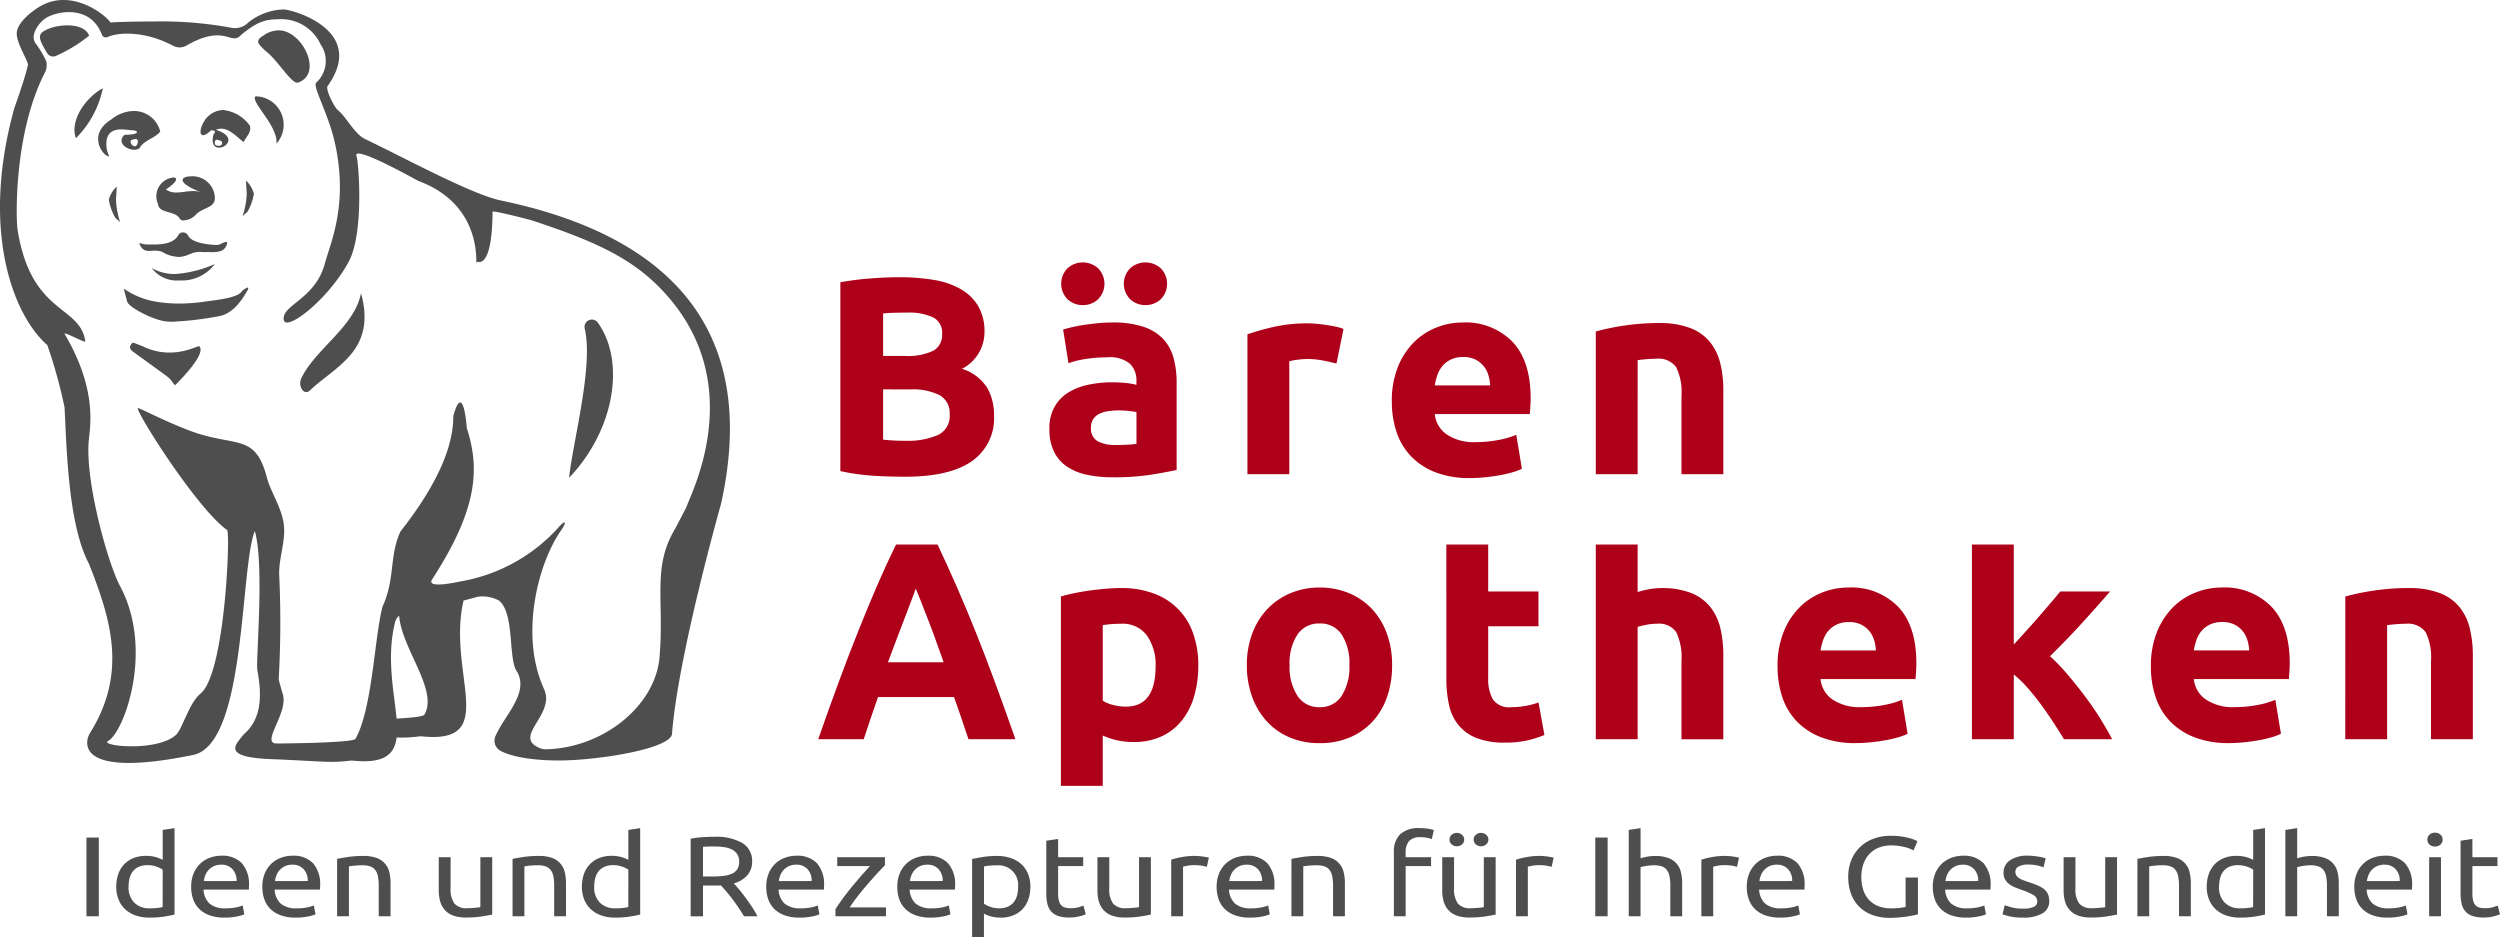
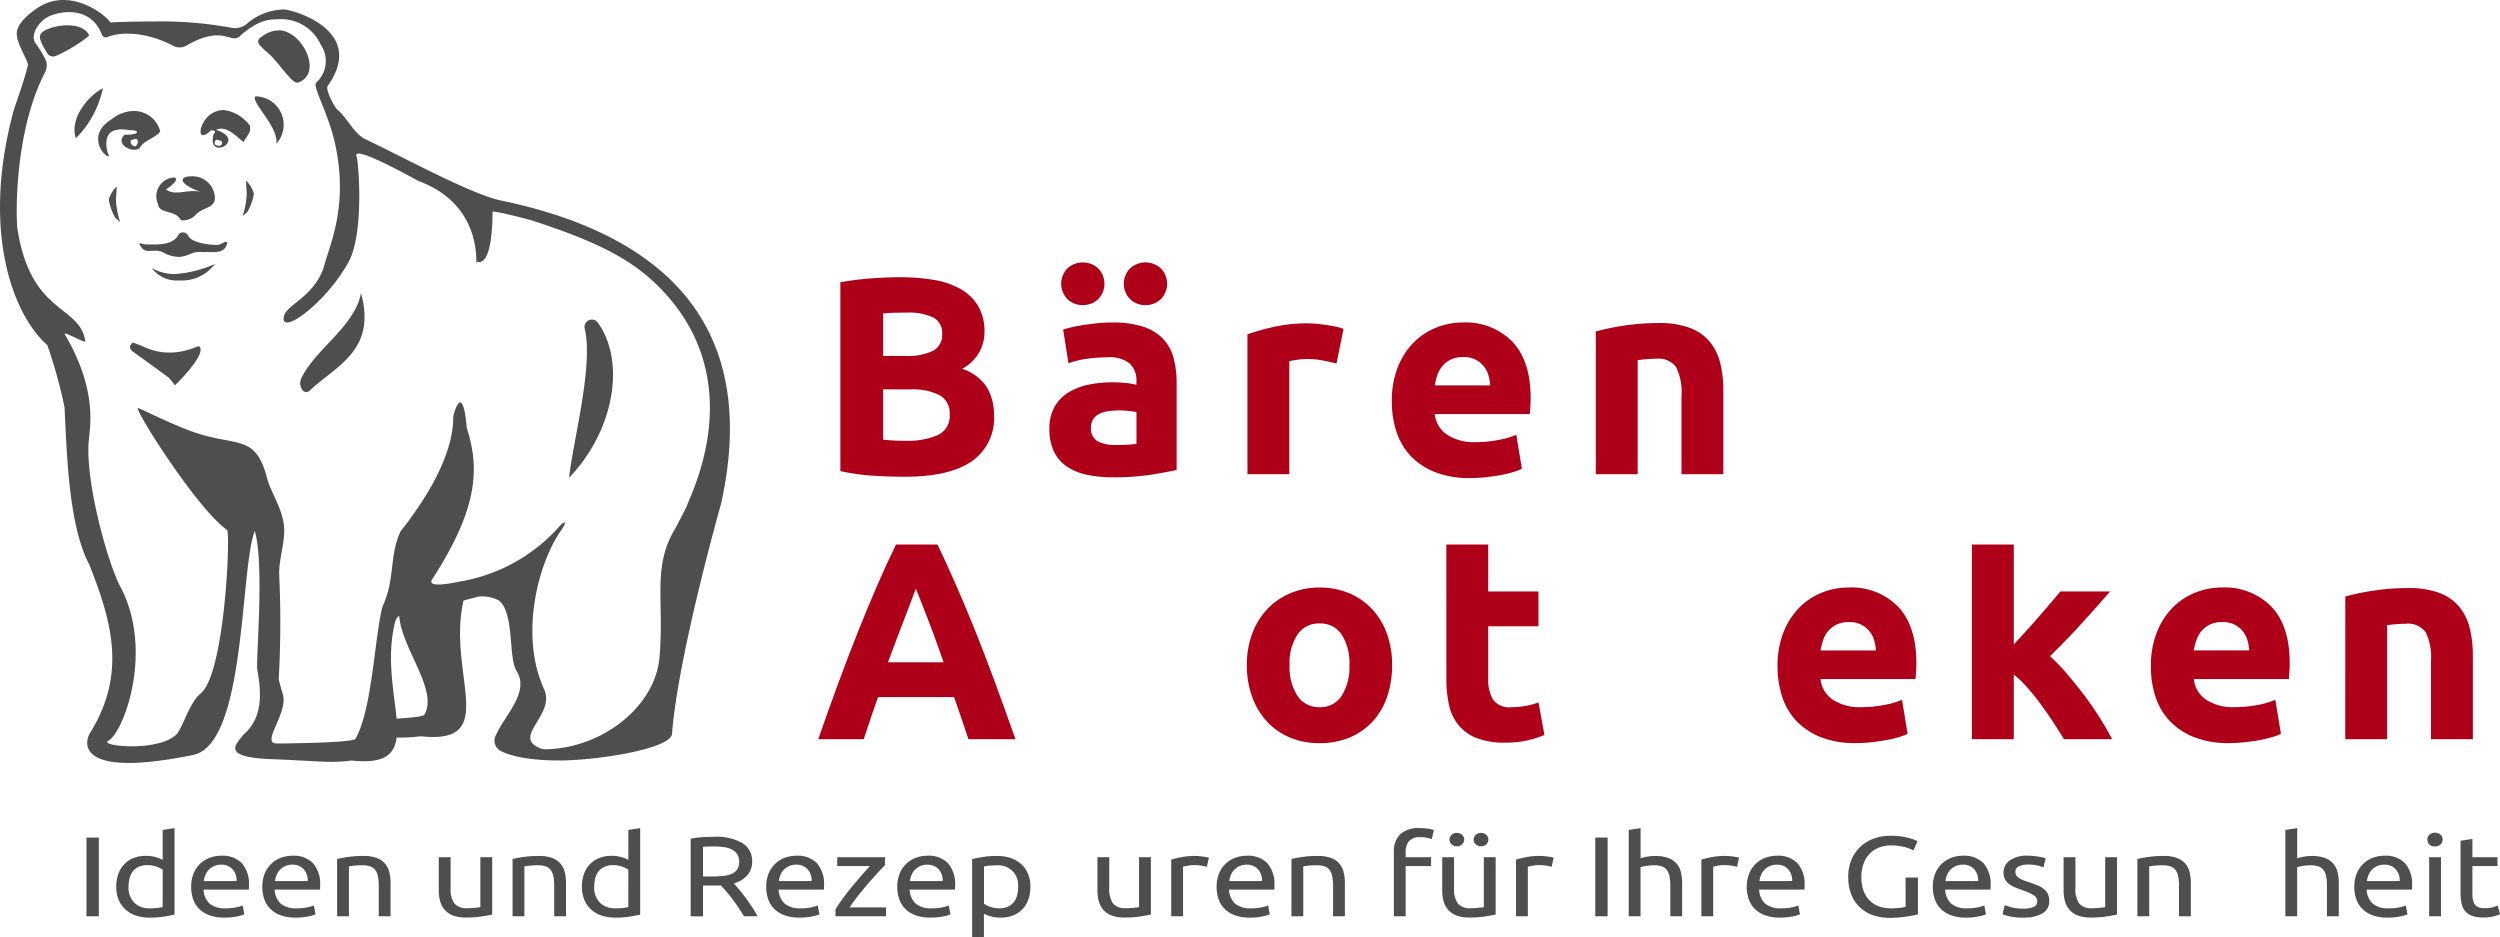
<svg xmlns="http://www.w3.org/2000/svg" id="Log-Desktop" width="286.329" height="107.349" viewBox="0 0 286.329 107.349">
  <defs>
    <clipPath id="clip-path">
      <rect id="Rechteck_2354" data-name="Rechteck 2354" width="286.329" height="107.349" fill="none" />
    </clipPath>
  </defs>
  <rect id="Rechteck_2352" data-name="Rechteck 2352" width="1.414" height="9.016" transform="translate(9.904 95.926)" fill="#4e4e4e" />
  <g id="Gruppe_15875" data-name="Gruppe 15875">
    <g id="Gruppe_15874" data-name="Gruppe 15874" clip-path="url(#clip-path)">
      <path id="Pfad_6597" data-name="Pfad 6597" d="M22.645,123.634,24,123.427v9.9q-.467.116-1.195.234a10.715,10.715,0,0,1-1.676.117,4.69,4.69,0,0,1-1.574-.247,3.409,3.409,0,0,1-1.194-.7,3.063,3.063,0,0,1-.765-1.112,3.841,3.841,0,0,1-.27-1.477,4.335,4.335,0,0,1,.226-1.431,3.11,3.11,0,0,1,.663-1.119,2.993,2.993,0,0,1,1.07-.728,3.789,3.789,0,0,1,1.45-.261,3.922,3.922,0,0,1,1.159.157,4.006,4.006,0,0,1,.751.3Zm0,4.554a2.917,2.917,0,0,0-.714-.35,2.976,2.976,0,0,0-1.021-.17,2.4,2.4,0,0,0-1,.189,1.783,1.783,0,0,0-.678.52,2.09,2.09,0,0,0-.379.787,3.936,3.936,0,0,0-.117.976,2.446,2.446,0,0,0,.655,1.827,2.389,2.389,0,0,0,1.75.645,7.893,7.893,0,0,0,.924-.045,5,5,0,0,0,.576-.1Z" transform="translate(-4.012 -28.581)" fill="#4e4e4e" />
      <path id="Pfad_6598" data-name="Pfad 6598" d="M28.495,131.106a3.9,3.9,0,0,1,.291-1.568,3.243,3.243,0,0,1,.772-1.112,3.182,3.182,0,0,1,1.108-.665,3.838,3.838,0,0,1,1.283-.221,3.1,3.1,0,0,1,2.345.852,3.629,3.629,0,0,1,.817,2.6v.2a1.59,1.59,0,0,1-.015.227H29.908a2.336,2.336,0,0,0,.685,1.6,2.7,2.7,0,0,0,1.865.546,5.549,5.549,0,0,0,1.2-.111,4.721,4.721,0,0,0,.735-.214l.189,1.014a4.366,4.366,0,0,1-.866.247,6.874,6.874,0,0,1-1.406.13,4.95,4.95,0,0,1-1.713-.267,3.223,3.223,0,0,1-1.187-.735,2.927,2.927,0,0,1-.692-1.113,4.239,4.239,0,0,1-.226-1.412m5.2-.664a1.886,1.886,0,0,0-.459-1.346,1.666,1.666,0,0,0-1.3-.526,1.964,1.964,0,0,0-.823.162,1.936,1.936,0,0,0-.6.423,1.9,1.9,0,0,0-.386.6,2.676,2.676,0,0,0-.183.689Z" transform="translate(-6.598 -29.534)" fill="#4e4e4e" />
      <path id="Pfad_6599" data-name="Pfad 6599" d="M39.1,131.106a3.9,3.9,0,0,1,.291-1.568,3.243,3.243,0,0,1,.772-1.112,3.182,3.182,0,0,1,1.108-.665,3.838,3.838,0,0,1,1.283-.221,3.1,3.1,0,0,1,2.345.852,3.629,3.629,0,0,1,.817,2.6v.2a1.589,1.589,0,0,1-.015.227H40.509a2.336,2.336,0,0,0,.685,1.6,2.7,2.7,0,0,0,1.865.546,5.548,5.548,0,0,0,1.2-.111A4.761,4.761,0,0,0,45,133.24l.188,1.014a4.366,4.366,0,0,1-.866.247,6.874,6.874,0,0,1-1.406.13,4.95,4.95,0,0,1-1.713-.267,3.223,3.223,0,0,1-1.187-.735,2.927,2.927,0,0,1-.692-1.113,4.239,4.239,0,0,1-.226-1.412m5.2-.664a1.886,1.886,0,0,0-.459-1.346,1.666,1.666,0,0,0-1.3-.526,1.964,1.964,0,0,0-.823.162,1.936,1.936,0,0,0-.6.423,1.9,1.9,0,0,0-.386.6,2.676,2.676,0,0,0-.183.689Z" transform="translate(-9.053 -29.534)" fill="#4e4e4e" />
      <path id="Pfad_6600" data-name="Pfad 6600" d="M50.245,127.913q.467-.1,1.239-.221a12.02,12.02,0,0,1,1.777-.117,4.249,4.249,0,0,1,1.5.228,2.237,2.237,0,0,1,1.458,1.619,5.169,5.169,0,0,1,.145,1.263v3.8H55.011v-3.539a5.181,5.181,0,0,0-.1-1.067,1.705,1.705,0,0,0-.314-.715,1.239,1.239,0,0,0-.582-.4,2.854,2.854,0,0,0-.9-.124c-.146,0-.3.005-.452.014s-.3.019-.445.032-.267.028-.378.045l-.241.039v5.712H50.245Z" transform="translate(-11.635 -29.542)" fill="#4e4e4e" />
      <path id="Pfad_6601" data-name="Pfad 6601" d="M71.516,134.332q-.467.1-1.231.221a11.886,11.886,0,0,1-1.77.117,4.145,4.145,0,0,1-1.472-.228,2.361,2.361,0,0,1-.961-.643,2.5,2.5,0,0,1-.526-.983,4.6,4.6,0,0,1-.16-1.256v-3.8h1.356V131.3a2.812,2.812,0,0,0,.436,1.77,1.8,1.8,0,0,0,1.472.533c.146,0,.3,0,.452-.013s.3-.019.436-.032l.372-.038a1.29,1.29,0,0,0,.24-.046v-5.712h1.356Z" transform="translate(-15.143 -29.585)" fill="#4e4e4e" />
      <path id="Pfad_6602" data-name="Pfad 6602" d="M76.395,127.913q.467-.1,1.24-.221a12.019,12.019,0,0,1,1.777-.117,4.246,4.246,0,0,1,1.5.228,2.237,2.237,0,0,1,1.458,1.619,5.169,5.169,0,0,1,.145,1.263v3.8H81.161v-3.539a5.18,5.18,0,0,0-.1-1.067,1.7,1.7,0,0,0-.314-.715,1.239,1.239,0,0,0-.582-.4,2.851,2.851,0,0,0-.9-.124c-.146,0-.3.005-.452.014s-.3.019-.445.032-.267.028-.378.045l-.241.039v5.712H76.395Z" transform="translate(-17.69 -29.542)" fill="#4e4e4e" />
      <path id="Pfad_6603" data-name="Pfad 6603" d="M92.048,123.634l1.355-.207v9.9q-.467.116-1.195.234a10.714,10.714,0,0,1-1.676.117,4.69,4.69,0,0,1-1.574-.247,3.409,3.409,0,0,1-1.194-.7A3.063,3.063,0,0,1,87,131.617a3.841,3.841,0,0,1-.27-1.477,4.335,4.335,0,0,1,.226-1.431,3.11,3.11,0,0,1,.663-1.119,2.993,2.993,0,0,1,1.07-.728,3.789,3.789,0,0,1,1.45-.261,3.922,3.922,0,0,1,1.159.157,4.006,4.006,0,0,1,.751.3Zm0,4.554a2.916,2.916,0,0,0-.714-.35,2.976,2.976,0,0,0-1.021-.17,2.4,2.4,0,0,0-1,.189,1.783,1.783,0,0,0-.678.52,2.09,2.09,0,0,0-.379.787,3.937,3.937,0,0,0-.117.976,2.446,2.446,0,0,0,.655,1.827,2.389,2.389,0,0,0,1.75.645,7.894,7.894,0,0,0,.924-.045,5,5,0,0,0,.576-.1Z" transform="translate(-20.083 -28.581)" fill="#4e4e4e" />
      <path id="Pfad_6604" data-name="Pfad 6604" d="M107.882,130.048c.156.174.352.4.59.682s.483.595.736.937.5.7.751,1.074a10.8,10.8,0,0,1,.633,1.08h-1.544c-.2-.329-.406-.663-.635-1s-.459-.66-.692-.969-.464-.6-.692-.864-.435-.5-.619-.7c-.126.008-.255.012-.387.012h-1.668v3.526h-1.414v-8.886a9.017,9.017,0,0,1,1.334-.175q.735-.046,1.348-.046a6.037,6.037,0,0,1,3.243.716,2.37,2.37,0,0,1,1.114,2.134,2.318,2.318,0,0,1-.532,1.535,3.17,3.17,0,0,1-1.567.951m-2.142-4.229c-.6,0-1.063.013-1.384.039v3.4h1.005a11.984,11.984,0,0,0,1.312-.065,3.236,3.236,0,0,0,.984-.247,1.424,1.424,0,0,0,.619-.514,1.57,1.57,0,0,0,.219-.878,1.524,1.524,0,0,0-.219-.845,1.543,1.543,0,0,0-.59-.534,2.818,2.818,0,0,0-.874-.273,6.953,6.953,0,0,0-1.071-.078" transform="translate(-23.838 -28.879)" fill="#4e4e4e" />
      <path id="Pfad_6605" data-name="Pfad 6605" d="M114.206,131.106a3.9,3.9,0,0,1,.291-1.568,3.265,3.265,0,0,1,.772-1.112,3.179,3.179,0,0,1,1.109-.665,3.837,3.837,0,0,1,1.282-.221,3.1,3.1,0,0,1,2.345.852,3.629,3.629,0,0,1,.817,2.6v.2a1.72,1.72,0,0,1-.015.227h-5.188a2.333,2.333,0,0,0,.686,1.6,2.7,2.7,0,0,0,1.864.546,5.544,5.544,0,0,0,1.2-.111,4.71,4.71,0,0,0,.736-.214l.188,1.014a4.372,4.372,0,0,1-.865.247,6.888,6.888,0,0,1-1.407.13,4.95,4.95,0,0,1-1.713-.267,3.223,3.223,0,0,1-1.187-.735,2.928,2.928,0,0,1-.692-1.113,4.239,4.239,0,0,1-.226-1.412m5.2-.664a1.893,1.893,0,0,0-.459-1.346,1.669,1.669,0,0,0-1.306-.526,1.964,1.964,0,0,0-.823.162,1.923,1.923,0,0,0-.6.423,1.886,1.886,0,0,0-.387.6,2.709,2.709,0,0,0-.183.689Z" transform="translate(-26.446 -29.534)" fill="#4e4e4e" />
      <path id="Pfad_6606" data-name="Pfad 6606" d="M130.19,128.672q-.305.3-.808.845t-1.078,1.21q-.576.664-1.152,1.392t-1.012,1.393h4.167v1.014h-5.786v-.806q.352-.573.86-1.263t1.072-1.373q.56-.681,1.093-1.287t.924-1.021h-3.745v-1.015h5.464Z" transform="translate(-28.834 -29.585)" fill="#4e4e4e" />
      <path id="Pfad_6607" data-name="Pfad 6607" d="M133.738,131.106a3.9,3.9,0,0,1,.291-1.568,3.244,3.244,0,0,1,.772-1.112,3.183,3.183,0,0,1,1.108-.665,3.838,3.838,0,0,1,1.283-.221,3.1,3.1,0,0,1,2.345.852,3.629,3.629,0,0,1,.817,2.6v.2a1.591,1.591,0,0,1-.015.227h-5.188a2.336,2.336,0,0,0,.685,1.6,2.7,2.7,0,0,0,1.865.546,5.548,5.548,0,0,0,1.2-.111,4.762,4.762,0,0,0,.736-.214l.188,1.014a4.366,4.366,0,0,1-.866.247,6.874,6.874,0,0,1-1.406.13,4.95,4.95,0,0,1-1.713-.267,3.223,3.223,0,0,1-1.187-.735,2.928,2.928,0,0,1-.692-1.113,4.239,4.239,0,0,1-.226-1.412m5.2-.664a1.886,1.886,0,0,0-.459-1.346,1.666,1.666,0,0,0-1.3-.526,1.964,1.964,0,0,0-.823.162,1.936,1.936,0,0,0-.6.423,1.9,1.9,0,0,0-.386.6,2.675,2.675,0,0,0-.183.689Z" transform="translate(-30.969 -29.534)" fill="#4e4e4e" />
      <path id="Pfad_6608" data-name="Pfad 6608" d="M151.562,131.114a4.292,4.292,0,0,1-.226,1.418,3.1,3.1,0,0,1-.663,1.119,3,3,0,0,1-1.071.728,3.782,3.782,0,0,1-1.449.261,4.045,4.045,0,0,1-1.91-.455v2.706h-1.355v-8.965c.32-.069.722-.146,1.2-.227a9.981,9.981,0,0,1,1.668-.124,4.688,4.688,0,0,1,1.574.247,3.433,3.433,0,0,1,1.2.7,3.077,3.077,0,0,1,.765,1.113,3.861,3.861,0,0,1,.27,1.477m-1.413,0a2.239,2.239,0,0,0-2.4-2.459,8.923,8.923,0,0,0-.955.039,4.5,4.5,0,0,0-.546.091v4.267a2.879,2.879,0,0,0,.715.352,2.979,2.979,0,0,0,1.02.169,2.4,2.4,0,0,0,1-.189,1.783,1.783,0,0,0,.678-.52,2.1,2.1,0,0,0,.379-.781,3.85,3.85,0,0,0,.117-.969" transform="translate(-33.551 -29.542)" fill="#4e4e4e" />
-       <path id="Pfad_6609" data-name="Pfad 6609" d="M157.3,127.13h2.87v1.015H157.3v3.122a3.285,3.285,0,0,0,.088.839,1.188,1.188,0,0,0,.261.52.943.943,0,0,0,.437.267,2.148,2.148,0,0,0,.612.078,3.219,3.219,0,0,0,.985-.122c.247-.083.42-.141.516-.177l.263,1a5.375,5.375,0,0,1-.714.228,4.534,4.534,0,0,1-1.166.136,3.925,3.925,0,0,1-1.275-.175,1.873,1.873,0,0,1-.809-.526,2.026,2.026,0,0,1-.43-.866,5.128,5.128,0,0,1-.124-1.19v-6.037l1.356-.208Z" transform="translate(-36.111 -28.953)" fill="#4e4e4e" />
      <path id="Pfad_6610" data-name="Pfad 6610" d="M169.687,134.332q-.467.1-1.231.221a11.885,11.885,0,0,1-1.77.117,4.145,4.145,0,0,1-1.472-.228,2.361,2.361,0,0,1-.961-.643,2.5,2.5,0,0,1-.526-.983,4.6,4.6,0,0,1-.16-1.256v-3.8h1.356V131.3a2.812,2.812,0,0,0,.436,1.77,1.8,1.8,0,0,0,1.472.533c.146,0,.3,0,.452-.013s.3-.019.436-.032l.372-.038a1.289,1.289,0,0,0,.24-.046v-5.712h1.356Z" transform="translate(-37.876 -29.585)" fill="#4e4e4e" />
      <path id="Pfad_6611" data-name="Pfad 6611" d="M177.363,127.575c.117,0,.25.007.4.019s.3.031.445.052.28.044.4.065a2.693,2.693,0,0,1,.27.059l-.233,1.054a5.375,5.375,0,0,0-.532-.124,5.221,5.221,0,0,0-.955-.071,3.97,3.97,0,0,0-.75.071c-.247.048-.41.081-.488.1v5.685h-1.355V128a10.271,10.271,0,0,1,1.195-.294,8.677,8.677,0,0,1,1.6-.136" transform="translate(-40.423 -29.542)" fill="#4e4e4e" />
      <path id="Pfad_6612" data-name="Pfad 6612" d="M181.335,131.106a3.9,3.9,0,0,1,.291-1.568,3.244,3.244,0,0,1,.772-1.112,3.182,3.182,0,0,1,1.108-.665,3.838,3.838,0,0,1,1.283-.221,3.1,3.1,0,0,1,2.345.852,3.629,3.629,0,0,1,.817,2.6v.2a1.591,1.591,0,0,1-.015.227h-5.188a2.336,2.336,0,0,0,.685,1.6,2.7,2.7,0,0,0,1.865.546,5.549,5.549,0,0,0,1.2-.111,4.762,4.762,0,0,0,.736-.214l.188,1.014a4.366,4.366,0,0,1-.866.247,6.875,6.875,0,0,1-1.406.13,4.95,4.95,0,0,1-1.713-.267,3.223,3.223,0,0,1-1.187-.735,2.927,2.927,0,0,1-.692-1.113,4.239,4.239,0,0,1-.226-1.412m5.2-.664a1.886,1.886,0,0,0-.459-1.346,1.666,1.666,0,0,0-1.3-.526,1.964,1.964,0,0,0-.823.162,1.936,1.936,0,0,0-.6.423,1.9,1.9,0,0,0-.386.6,2.677,2.677,0,0,0-.183.689Z" transform="translate(-41.99 -29.534)" fill="#4e4e4e" />
      <path id="Pfad_6613" data-name="Pfad 6613" d="M192.485,127.913q.467-.1,1.239-.221a12.02,12.02,0,0,1,1.777-.117,4.246,4.246,0,0,1,1.5.228,2.237,2.237,0,0,1,1.458,1.619,5.168,5.168,0,0,1,.145,1.263v3.8h-1.355v-3.539a5.18,5.18,0,0,0-.1-1.067,1.706,1.706,0,0,0-.314-.715,1.239,1.239,0,0,0-.582-.4,2.851,2.851,0,0,0-.9-.124c-.146,0-.3.005-.452.014s-.3.019-.445.032-.267.028-.378.045l-.241.039v5.712h-1.355Z" transform="translate(-44.572 -29.542)" fill="#4e4e4e" />
      <path id="Pfad_6614" data-name="Pfad 6614" d="M210.708,123.427a5.815,5.815,0,0,1,1.027.078,3.963,3.963,0,0,1,.6.144l-.247,1.04a2.713,2.713,0,0,0-.5-.15,3.735,3.735,0,0,0-.787-.071,1.634,1.634,0,0,0-1.326.462,1.9,1.9,0,0,0-.379,1.243v.585h2.915v1.015H209.1v5.75H207.75v-7.377a2.705,2.705,0,0,1,.714-2.009,3.08,3.08,0,0,1,2.245-.709" transform="translate(-48.107 -28.581)" fill="#4e4e4e" />
      <path id="Pfad_6615" data-name="Pfad 6615" d="M221.075,133.492q-.466.1-1.23.221a11.793,11.793,0,0,1-1.77.117,4.163,4.163,0,0,1-1.472-.227,2.363,2.363,0,0,1-.961-.644,2.5,2.5,0,0,1-.525-.983,4.594,4.594,0,0,1-.161-1.255v-3.8h1.355v3.539a2.805,2.805,0,0,0,.437,1.77,1.8,1.8,0,0,0,1.472.533c.146,0,.3,0,.452-.012s.3-.019.437-.032.26-.026.372-.039a1.251,1.251,0,0,0,.24-.045v-5.712h1.355Zm-4.444-7.82a.889.889,0,0,1-.59-.214.728.728,0,0,1,0-1.106.919.919,0,0,1,1.18,0,.727.727,0,0,1,0,1.106.891.891,0,0,1-.59.214m2.769,0a.889.889,0,0,1-.59-.214.727.727,0,0,1,0-1.106.919.919,0,0,1,1.18,0,.727.727,0,0,1,0,1.106.889.889,0,0,1-.59.214" transform="translate(-49.776 -28.746)" fill="#4e4e4e" />
      <path id="Pfad_6616" data-name="Pfad 6616" d="M228.751,127.575c.117,0,.25.007.4.019s.3.031.445.052.28.044.4.065a2.694,2.694,0,0,1,.27.059l-.233,1.054a5.371,5.371,0,0,0-.532-.124,5.221,5.221,0,0,0-.955-.071,3.971,3.971,0,0,0-.75.071c-.247.048-.41.081-.488.1v5.685h-1.355V128a10.27,10.27,0,0,1,1.195-.294,8.677,8.677,0,0,1,1.6-.136" transform="translate(-52.322 -29.542)" fill="#4e4e4e" />
      <rect id="Rechteck_2353" data-name="Rechteck 2353" width="1.414" height="9.016" transform="translate(182.709 95.926)" fill="#4e4e4e" />
      <path id="Pfad_6617" data-name="Pfad 6617" d="M242.755,133.523v-9.888l1.355-.207v3.46a5.1,5.1,0,0,1,.808-.2,5.19,5.19,0,0,1,.852-.071,4.265,4.265,0,0,1,1.5.227,2.236,2.236,0,0,1,1.458,1.62,5.168,5.168,0,0,1,.145,1.262v3.8h-1.355v-3.539a5.17,5.17,0,0,0-.1-1.067,1.7,1.7,0,0,0-.314-.716,1.239,1.239,0,0,0-.582-.4,2.851,2.851,0,0,0-.9-.124,4.193,4.193,0,0,0-.452.027q-.234.027-.445.058t-.378.071a2.378,2.378,0,0,0-.241.065v5.621Z" transform="translate(-56.213 -28.581)" fill="#4e4e4e" />
      <path id="Pfad_6618" data-name="Pfad 6618" d="M256.38,127.575c.117,0,.25.007.4.019s.3.031.445.052.28.044.4.065a2.694,2.694,0,0,1,.27.059l-.233,1.054a5.375,5.375,0,0,0-.532-.124,5.22,5.22,0,0,0-.955-.071,3.971,3.971,0,0,0-.75.071c-.247.048-.41.081-.488.1v5.685h-1.356V128a10.271,10.271,0,0,1,1.195-.294,8.677,8.677,0,0,1,1.6-.136" transform="translate(-58.72 -29.542)" fill="#4e4e4e" />
      <path id="Pfad_6619" data-name="Pfad 6619" d="M260.352,131.106a3.9,3.9,0,0,1,.291-1.568,3.244,3.244,0,0,1,.772-1.112,3.182,3.182,0,0,1,1.108-.665,3.837,3.837,0,0,1,1.282-.221,3.1,3.1,0,0,1,2.345.852,3.629,3.629,0,0,1,.817,2.6v.2a1.591,1.591,0,0,1-.015.227h-5.188a2.336,2.336,0,0,0,.685,1.6,2.7,2.7,0,0,0,1.865.546,5.548,5.548,0,0,0,1.2-.111,4.723,4.723,0,0,0,.735-.214l.189,1.014a4.366,4.366,0,0,1-.866.247,6.874,6.874,0,0,1-1.406.13,4.95,4.95,0,0,1-1.713-.267,3.223,3.223,0,0,1-1.187-.735,2.927,2.927,0,0,1-.692-1.113,4.239,4.239,0,0,1-.226-1.412m5.2-.664a1.886,1.886,0,0,0-.459-1.346,1.666,1.666,0,0,0-1.3-.526,1.964,1.964,0,0,0-.823.162,1.936,1.936,0,0,0-.6.423,1.9,1.9,0,0,0-.386.6,2.678,2.678,0,0,0-.183.689Z" transform="translate(-60.288 -29.534)" fill="#4e4e4e" />
      <path id="Pfad_6620" data-name="Pfad 6620" d="M282.037,129.348h1.414v4.216c-.116.035-.284.074-.5.117s-.472.088-.758.131-.6.08-.94.11-.685.046-1.034.046a5.726,5.726,0,0,1-1.938-.313,4.167,4.167,0,0,1-1.5-.911,4.028,4.028,0,0,1-.969-1.469,5.442,5.442,0,0,1-.343-2,4.948,4.948,0,0,1,.387-2.01,4.31,4.31,0,0,1,1.042-1.476,4.467,4.467,0,0,1,1.537-.912,5.624,5.624,0,0,1,1.887-.311,8.445,8.445,0,0,1,1.217.078,7.656,7.656,0,0,1,.911.182,4.881,4.881,0,0,1,.619.208,3.5,3.5,0,0,1,.328.156l-.452,1.054a4.134,4.134,0,0,0-1.122-.41,6.29,6.29,0,0,0-1.429-.163,3.848,3.848,0,0,0-1.406.247,2.935,2.935,0,0,0-1.078.716,3.28,3.28,0,0,0-.692,1.138,4.331,4.331,0,0,0-.247,1.5,4.832,4.832,0,0,0,.211,1.47,3.053,3.053,0,0,0,.642,1.139,2.878,2.878,0,0,0,1.063.735,3.912,3.912,0,0,0,1.493.26,7.839,7.839,0,0,0,1.042-.058,5.16,5.16,0,0,0,.619-.111Z" transform="translate(-63.787 -28.844)" fill="#4e4e4e" />
      <path id="Pfad_6621" data-name="Pfad 6621" d="M288.076,131.106a3.9,3.9,0,0,1,.291-1.568,3.243,3.243,0,0,1,.772-1.112,3.183,3.183,0,0,1,1.108-.665,3.838,3.838,0,0,1,1.283-.221,3.1,3.1,0,0,1,2.345.852,3.629,3.629,0,0,1,.817,2.6v.2a1.591,1.591,0,0,1-.015.227h-5.188a2.336,2.336,0,0,0,.685,1.6,2.7,2.7,0,0,0,1.865.546,5.549,5.549,0,0,0,1.2-.111,4.722,4.722,0,0,0,.735-.214l.189,1.014a4.367,4.367,0,0,1-.866.247,6.874,6.874,0,0,1-1.406.13,4.95,4.95,0,0,1-1.713-.267,3.223,3.223,0,0,1-1.187-.735,2.928,2.928,0,0,1-.692-1.113,4.239,4.239,0,0,1-.226-1.412m5.2-.664a1.886,1.886,0,0,0-.459-1.346,1.666,1.666,0,0,0-1.3-.526,1.964,1.964,0,0,0-.823.162,1.936,1.936,0,0,0-.6.423,1.9,1.9,0,0,0-.386.6,2.677,2.677,0,0,0-.183.689Z" transform="translate(-66.708 -29.534)" fill="#4e4e4e" />
      <path id="Pfad_6622" data-name="Pfad 6622" d="M300.814,133.6a2.945,2.945,0,0,0,1.232-.2.651.651,0,0,0,.4-.624.806.806,0,0,0-.393-.7,6.615,6.615,0,0,0-1.3-.586q-.437-.156-.838-.319a3.02,3.02,0,0,1-.692-.383,1.742,1.742,0,0,1-.466-.534,1.554,1.554,0,0,1-.174-.768,1.66,1.66,0,0,1,.742-1.425,3.447,3.447,0,0,1,2.026-.526,6.174,6.174,0,0,1,.642.033c.213.021.413.047.6.078s.347.063.487.1.25.065.328.091l-.248,1.041a3.66,3.66,0,0,0-.685-.214,4.928,4.928,0,0,0-1.123-.111,2.275,2.275,0,0,0-.991.2.661.661,0,0,0-.422.631.788.788,0,0,0,.094.39.936.936,0,0,0,.292.306,2.46,2.46,0,0,0,.489.254c.193.078.427.16.7.246q.538.183.961.359a3.056,3.056,0,0,1,.722.41,1.6,1.6,0,0,1,.458.566,1.845,1.845,0,0,1,.161.813,1.562,1.562,0,0,1-.781,1.418,4.242,4.242,0,0,1-2.221.481,6.5,6.5,0,0,1-1.574-.149c-.38-.1-.636-.176-.773-.227l.248-1.041q.232.078.743.234a4.78,4.78,0,0,0,1.355.156" transform="translate(-69.114 -29.534)" fill="#4e4e4e" />
      <path id="Pfad_6623" data-name="Pfad 6623" d="M313.69,134.332q-.467.1-1.231.221a11.885,11.885,0,0,1-1.77.117,4.145,4.145,0,0,1-1.472-.228,2.361,2.361,0,0,1-.961-.643,2.5,2.5,0,0,1-.526-.983,4.6,4.6,0,0,1-.16-1.256v-3.8h1.355V131.3a2.812,2.812,0,0,0,.436,1.77,1.8,1.8,0,0,0,1.472.533c.146,0,.3,0,.452-.013s.3-.019.436-.032l.372-.038a1.288,1.288,0,0,0,.24-.046v-5.712h1.355Z" transform="translate(-71.222 -29.585)" fill="#4e4e4e" />
      <path id="Pfad_6624" data-name="Pfad 6624" d="M318.568,127.913q.467-.1,1.24-.221a12.02,12.02,0,0,1,1.777-.117,4.246,4.246,0,0,1,1.5.228,2.237,2.237,0,0,1,1.458,1.619,5.17,5.17,0,0,1,.145,1.263v3.8h-1.355v-3.539a5.183,5.183,0,0,0-.1-1.067,1.705,1.705,0,0,0-.314-.715,1.239,1.239,0,0,0-.582-.4,2.852,2.852,0,0,0-.9-.124c-.146,0-.3.005-.452.014s-.3.019-.445.032-.267.028-.378.045l-.241.039v5.712h-1.355Z" transform="translate(-73.768 -29.542)" fill="#4e4e4e" />
-       <path id="Pfad_6625" data-name="Pfad 6625" d="M334.222,123.634l1.355-.207v9.9q-.467.116-1.195.234a10.714,10.714,0,0,1-1.676.117,4.69,4.69,0,0,1-1.574-.247,3.409,3.409,0,0,1-1.194-.7,3.063,3.063,0,0,1-.765-1.112,3.841,3.841,0,0,1-.27-1.477,4.335,4.335,0,0,1,.226-1.431,3.11,3.11,0,0,1,.663-1.119,2.993,2.993,0,0,1,1.07-.728,3.789,3.789,0,0,1,1.45-.261,3.922,3.922,0,0,1,1.159.157,4.006,4.006,0,0,1,.751.3Zm0,4.554a2.916,2.916,0,0,0-.714-.35,2.976,2.976,0,0,0-1.021-.17,2.4,2.4,0,0,0-1,.189,1.783,1.783,0,0,0-.678.52,2.091,2.091,0,0,0-.379.787,3.938,3.938,0,0,0-.117.976,2.446,2.446,0,0,0,.655,1.827,2.389,2.389,0,0,0,1.75.645,7.894,7.894,0,0,0,.924-.045,5,5,0,0,0,.576-.1Z" transform="translate(-76.162 -28.581)" fill="#4e4e4e" />
      <path id="Pfad_6626" data-name="Pfad 6626" d="M340.621,133.523v-9.888l1.356-.207v3.46a5.093,5.093,0,0,1,.808-.2,5.19,5.19,0,0,1,.852-.071,4.265,4.265,0,0,1,1.5.227,2.236,2.236,0,0,1,1.458,1.62,5.168,5.168,0,0,1,.145,1.262v3.8h-1.355v-3.539a5.17,5.17,0,0,0-.1-1.067,1.7,1.7,0,0,0-.314-.716,1.239,1.239,0,0,0-.582-.4,2.85,2.85,0,0,0-.9-.124,4.192,4.192,0,0,0-.452.027q-.234.027-.445.058c-.14.022-.267.045-.378.071a2.373,2.373,0,0,0-.24.065v5.621Z" transform="translate(-78.875 -28.581)" fill="#4e4e4e" />
      <path id="Pfad_6627" data-name="Pfad 6627" d="M350.9,131.106a3.9,3.9,0,0,1,.291-1.568,3.243,3.243,0,0,1,.772-1.112,3.182,3.182,0,0,1,1.108-.665,3.838,3.838,0,0,1,1.282-.221,3.1,3.1,0,0,1,2.345.852,3.629,3.629,0,0,1,.817,2.6v.2a1.6,1.6,0,0,1-.015.227h-5.188a2.336,2.336,0,0,0,.685,1.6,2.7,2.7,0,0,0,1.865.546,5.549,5.549,0,0,0,1.2-.111,4.718,4.718,0,0,0,.735-.214l.189,1.014a4.366,4.366,0,0,1-.866.247,6.875,6.875,0,0,1-1.406.13,4.95,4.95,0,0,1-1.713-.267,3.223,3.223,0,0,1-1.187-.735,2.928,2.928,0,0,1-.692-1.113,4.239,4.239,0,0,1-.226-1.412m5.2-.664a1.886,1.886,0,0,0-.459-1.346,1.666,1.666,0,0,0-1.3-.526,1.915,1.915,0,0,0-1.428.585,1.909,1.909,0,0,0-.385.6,2.673,2.673,0,0,0-.183.689Z" transform="translate(-81.255 -29.534)" fill="#4e4e4e" />
      <path id="Pfad_6628" data-name="Pfad 6628" d="M362.659,125.691a.937.937,0,0,1-.62-.214.787.787,0,0,1,0-1.159,1,1,0,0,1,1.24,0,.786.786,0,0,1,0,1.159.937.937,0,0,1-.619.214m.685,7.989h-1.355v-6.765h1.355Z" transform="translate(-83.776 -28.738)" fill="#4e4e4e" />
      <path id="Pfad_6629" data-name="Pfad 6629" d="M368.09,127.13h2.871v1.015H368.09v3.122a3.319,3.319,0,0,0,.088.839,1.2,1.2,0,0,0,.262.52.943.943,0,0,0,.437.267,2.144,2.144,0,0,0,.612.078,3.216,3.216,0,0,0,.984-.122c.247-.083.42-.141.516-.177l.263,1a5.417,5.417,0,0,1-.714.228,4.538,4.538,0,0,1-1.166.136,3.925,3.925,0,0,1-1.275-.175,1.868,1.868,0,0,1-.809-.526,2.027,2.027,0,0,1-.43-.866,5.126,5.126,0,0,1-.124-1.19v-6.037l1.355-.208Z" transform="translate(-84.922 -28.953)" fill="#4e4e4e" />
      <path id="Pfad_6630" data-name="Pfad 6630" d="M132.685,64.169q-1.834,0-3.652-.112a25.93,25.93,0,0,1-3.781-.531V41.9a31.822,31.822,0,0,1,3.378-.435q1.834-.145,3.411-.144a23.321,23.321,0,0,1,3.909.305,9.268,9.268,0,0,1,3.073,1.047,5.48,5.48,0,0,1,2.011,1.946,5.693,5.693,0,0,1,.724,2.976,4.722,4.722,0,0,1-2.574,4.214A5.275,5.275,0,0,1,142.08,54a6.292,6.292,0,0,1,.772,3.121A5.994,5.994,0,0,1,140.3,62.4q-2.559,1.769-7.61,1.769m-2.542-13.835h2.446a6.8,6.8,0,0,0,3.313-.6,2.061,2.061,0,0,0,1-1.914,1.967,1.967,0,0,0-1.03-1.9,6.62,6.62,0,0,0-3.024-.547q-.644,0-1.384.017c-.494.01-.933.038-1.319.08Zm0,3.828v5.759q.548.066,1.191.1t1.415.032a8.683,8.683,0,0,0,3.635-.644,2.386,2.386,0,0,0,1.384-2.381,2.335,2.335,0,0,0-1.159-2.2,6.794,6.794,0,0,0-3.314-.659Z" transform="translate(-29.004 -9.569)" fill="#ae0018" />
      <path id="Pfad_6631" data-name="Pfad 6631" d="M163.613,45.991a11.094,11.094,0,0,1,3.538.483,5.5,5.5,0,0,1,2.268,1.383,5.094,5.094,0,0,1,1.206,2.188,10.8,10.8,0,0,1,.354,2.864v9.974q-1.029.225-2.863.531a27.541,27.541,0,0,1-4.44.306,14.078,14.078,0,0,1-2.976-.29,6.478,6.478,0,0,1-2.3-.949,4.333,4.333,0,0,1-1.478-1.722,5.921,5.921,0,0,1-.515-2.606,4.938,4.938,0,0,1,.594-2.51A4.586,4.586,0,0,1,158.592,54a7.205,7.205,0,0,1,2.285-.884,12.817,12.817,0,0,1,2.671-.273,15.307,15.307,0,0,1,1.656.08,7.35,7.35,0,0,1,1.174.209v-.45a2.654,2.654,0,0,0-.74-1.963,3.58,3.58,0,0,0-2.574-.74,16.445,16.445,0,0,0-2.414.177,10.442,10.442,0,0,0-2.059.5l-.611-3.861q.418-.129,1.046-.274t1.367-.257c.495-.075,1.014-.138,1.561-.193s1.1-.08,1.658-.08M160.234,44a2.529,2.529,0,0,1-1.737-.659,2.524,2.524,0,0,1,0-3.572,2.619,2.619,0,0,1,3.475,0,2.526,2.526,0,0,1,0,3.572,2.528,2.528,0,0,1-1.737.659M164,60.02q.708,0,1.351-.032a9.347,9.347,0,0,0,1.03-.1V56.254q-.289-.065-.868-.128a9.688,9.688,0,0,0-1.063-.065,9.48,9.48,0,0,0-1.271.081,3.326,3.326,0,0,0-1.045.306,1.79,1.79,0,0,0-.708.611,1.7,1.7,0,0,0-.257.966,1.644,1.644,0,0,0,.755,1.56A4.178,4.178,0,0,0,164,60.02M167.409,44a2.526,2.526,0,0,1-1.737-.659,2.524,2.524,0,0,1,0-3.572,2.619,2.619,0,0,1,3.475,0,2.526,2.526,0,0,1,0,3.572,2.531,2.531,0,0,1-1.737.659" transform="translate(-36.218 -9.055)" fill="#ae0018" />
      <path id="Pfad_6632" data-name="Pfad 6632" d="M196.123,52.793q-.644-.161-1.512-.337a9.316,9.316,0,0,0-1.866-.178,8.621,8.621,0,0,0-1.078.081,6.306,6.306,0,0,0-.949.177V65.47h-4.794V49.447a28.879,28.879,0,0,1,3.041-.854,17.557,17.557,0,0,1,3.909-.4q.386,0,.933.048t1.094.128c.364.055.728.118,1.094.194a5.147,5.147,0,0,1,.933.274Z" transform="translate(-43.053 -11.159)" fill="#ae0018" />
      <path id="Pfad_6633" data-name="Pfad 6633" d="M207.445,57.107a10.353,10.353,0,0,1,.692-3.941,8.457,8.457,0,0,1,1.818-2.816,7.556,7.556,0,0,1,2.59-1.705,8.107,8.107,0,0,1,3.008-.579,7.479,7.479,0,0,1,5.7,2.2q2.091,2.2,2.091,6.483c0,.279-.011.586-.032.917s-.042.629-.064.885H212.368a3.184,3.184,0,0,0,1.384,2.348,5.558,5.558,0,0,0,3.282.869,13.871,13.871,0,0,0,2.59-.241,9.779,9.779,0,0,0,2.076-.6l.642,3.894a6.576,6.576,0,0,1-1.029.386,13.674,13.674,0,0,1-1.432.338q-.788.145-1.689.241a17.055,17.055,0,0,1-1.8.1,10.667,10.667,0,0,1-3.974-.675,7.718,7.718,0,0,1-2.8-1.85,7.329,7.329,0,0,1-1.641-2.783,11.013,11.013,0,0,1-.531-3.475m11.261-1.834a4.97,4.97,0,0,0-.209-1.19,2.977,2.977,0,0,0-.547-1.03,2.921,2.921,0,0,0-.933-.74,3.035,3.035,0,0,0-1.4-.29,3.23,3.23,0,0,0-1.383.274,2.867,2.867,0,0,0-.965.724,3.239,3.239,0,0,0-.6,1.046,6.928,6.928,0,0,0-.306,1.206Z" transform="translate(-48.037 -11.13)" fill="#ae0018" />
      <path id="Pfad_6634" data-name="Pfad 6634" d="M237.844,49.115A26.721,26.721,0,0,1,241,48.456a25.919,25.919,0,0,1,4.054-.306,9.866,9.866,0,0,1,3.587.563,5.393,5.393,0,0,1,2.268,1.592,6.2,6.2,0,0,1,1.19,2.445,13.016,13.016,0,0,1,.354,3.154v9.556h-4.794V56.484a6.471,6.471,0,0,0-.611-3.283,2.5,2.5,0,0,0-2.285-.964q-.515,0-1.094.048t-1.03.113V65.461h-4.794Z" transform="translate(-55.076 -11.15)" fill="#ae0018" />
      <path id="Pfad_6635" data-name="Pfad 6635" d="M139.157,103.457q-.373-1.161-.8-2.387t-.854-2.439H128.8q-.422,1.221-.846,2.446t-.791,2.38h-5.212q1.259-3.6,2.388-6.66t2.211-5.759q1.08-2.7,2.129-5.132t2.179-4.746h4.757q1.1,2.317,2.166,4.746t2.15,5.132q1.082,2.7,2.213,5.759t2.393,6.66Zm-6.031-17.246q-.168.486-.492,1.322t-.736,1.931q-.414,1.1-.924,2.414t-1.037,2.763h6.376q-.512-1.45-.991-2.772t-.911-2.418q-.432-1.1-.758-1.931t-.526-1.31" transform="translate(-28.238 -18.794)" fill="#ae0018" />
-       <path id="Pfad_6636" data-name="Pfad 6636" d="M173.856,96.5a12.416,12.416,0,0,1-.483,3.571,8.046,8.046,0,0,1-1.415,2.767,6.394,6.394,0,0,1-2.317,1.8,7.478,7.478,0,0,1-3.186.644,8.614,8.614,0,0,1-1.866-.193,9.065,9.065,0,0,1-1.673-.547V110.3h-4.794V88.615q.643-.194,1.48-.37t1.754-.306q.918-.128,1.866-.209t1.819-.081a10.381,10.381,0,0,1,3.732.628,7.375,7.375,0,0,1,4.489,4.553,10.716,10.716,0,0,1,.595,3.668m-4.89.128a5.8,5.8,0,0,0-1-3.556,3.46,3.46,0,0,0-2.959-1.335q-.644,0-1.191.048t-.9.113v8.655a4.161,4.161,0,0,0,1.174.483,5.642,5.642,0,0,0,1.465.193q3.41,0,3.41-4.6" transform="translate(-36.615 -20.296)" fill="#ae0018" />
      <path id="Pfad_6637" data-name="Pfad 6637" d="M202.474,96.447a11.016,11.016,0,0,1-.579,3.652,7.951,7.951,0,0,1-1.673,2.832,7.544,7.544,0,0,1-2.623,1.818,8.768,8.768,0,0,1-3.426.643,8.675,8.675,0,0,1-3.394-.643,7.529,7.529,0,0,1-2.623-1.818,8.307,8.307,0,0,1-1.705-2.832,10.47,10.47,0,0,1-.612-3.652,10.091,10.091,0,0,1,.628-3.635,8.252,8.252,0,0,1,1.737-2.8,7.815,7.815,0,0,1,2.639-1.8,8.5,8.5,0,0,1,3.33-.643,8.6,8.6,0,0,1,3.363.643,7.664,7.664,0,0,1,2.622,1.8,8.2,8.2,0,0,1,1.705,2.8,10.347,10.347,0,0,1,.611,3.635m-4.89,0a6.03,6.03,0,0,0-.884-3.491,2.894,2.894,0,0,0-2.526-1.271,2.934,2.934,0,0,0-2.542,1.271,5.947,5.947,0,0,0-.9,3.491,6.105,6.105,0,0,0,.9,3.523,2.912,2.912,0,0,0,2.542,1.3,2.873,2.873,0,0,0,2.526-1.3,6.191,6.191,0,0,0,.884-3.523" transform="translate(-43.034 -20.277)" fill="#ae0018" />
      <path id="Pfad_6638" data-name="Pfad 6638" d="M215.569,81.16h4.794v5.373h5.759v3.991h-5.759v5.952a4.729,4.729,0,0,0,.532,2.413,2.277,2.277,0,0,0,2.139.9,9.135,9.135,0,0,0,1.593-.144,8.132,8.132,0,0,0,1.5-.4l.676,3.733a13.758,13.758,0,0,1-1.93.612,11.306,11.306,0,0,1-2.607.257,8.572,8.572,0,0,1-3.25-.532,5.093,5.093,0,0,1-2.059-1.48,5.514,5.514,0,0,1-1.079-2.3,13.588,13.588,0,0,1-.305-2.992Z" transform="translate(-49.918 -18.794)" fill="#ae0018" />
-       <path id="Pfad_6639" data-name="Pfad 6639" d="M237.844,103.457V81.16h4.794V86.6a9.935,9.935,0,0,1,1.239-.305,7.678,7.678,0,0,1,1.463-.144,9.079,9.079,0,0,1,3.427.562,5.331,5.331,0,0,1,2.187,1.592,6.161,6.161,0,0,1,1.159,2.447,13.605,13.605,0,0,1,.338,3.153v9.556h-4.794V94.48a6.613,6.613,0,0,0-.6-3.282,2.381,2.381,0,0,0-2.2-.965,6.122,6.122,0,0,0-1.206.113c-.376.075-.713.157-1.014.242v12.869Z" transform="translate(-55.076 -18.794)" fill="#ae0018" />
      <path id="Pfad_6640" data-name="Pfad 6640" d="M264.934,96.607a10.352,10.352,0,0,1,.692-3.941,8.457,8.457,0,0,1,1.818-2.816,7.555,7.555,0,0,1,2.59-1.705,8.107,8.107,0,0,1,3.008-.579,7.479,7.479,0,0,1,5.7,2.2q2.091,2.2,2.091,6.483c0,.279-.011.586-.032.917s-.042.629-.064.885H269.857a3.184,3.184,0,0,0,1.384,2.348,5.558,5.558,0,0,0,3.282.869,13.87,13.87,0,0,0,2.59-.241,9.779,9.779,0,0,0,2.076-.6l.642,3.894a6.574,6.574,0,0,1-1.029.386,13.677,13.677,0,0,1-1.432.338q-.788.145-1.689.241a17.056,17.056,0,0,1-1.8.1,10.667,10.667,0,0,1-3.974-.675,7.718,7.718,0,0,1-2.8-1.85,7.328,7.328,0,0,1-1.641-2.783,11.013,11.013,0,0,1-.531-3.475M276.2,94.773a4.969,4.969,0,0,0-.209-1.19,2.977,2.977,0,0,0-.547-1.03,2.921,2.921,0,0,0-.933-.74,3.035,3.035,0,0,0-1.4-.29,3.229,3.229,0,0,0-1.383.274,2.867,2.867,0,0,0-.965.724,3.238,3.238,0,0,0-.6,1.046,6.924,6.924,0,0,0-.306,1.206Z" transform="translate(-61.349 -20.277)" fill="#ae0018" />
      <path id="Pfad_6641" data-name="Pfad 6641" d="M298.7,92.61q.707-.768,1.462-1.6t1.463-1.648q.707-.816,1.333-1.551t1.077-1.279h5.7q-1.7,1.96-3.33,3.741t-3.556,3.675a22.13,22.13,0,0,1,1.995,2.079q1.03,1.209,2,2.5t1.769,2.579q.8,1.289,1.352,2.352h-5.513q-.514-.838-1.173-1.854t-1.4-2.032q-.74-1.016-1.558-1.951a13.079,13.079,0,0,0-1.621-1.581v7.418h-4.794V81.16H298.7Z" transform="translate(-68.058 -18.794)" fill="#ae0018" />
      <path id="Pfad_6642" data-name="Pfad 6642" d="M320.58,96.607a10.353,10.353,0,0,1,.692-3.941,8.458,8.458,0,0,1,1.818-2.816,7.556,7.556,0,0,1,2.59-1.705,8.107,8.107,0,0,1,3.008-.579,7.479,7.479,0,0,1,5.7,2.2q2.091,2.2,2.091,6.483c0,.279-.011.586-.032.917s-.042.629-.064.885H325.5a3.184,3.184,0,0,0,1.384,2.348,5.557,5.557,0,0,0,3.282.869,13.87,13.87,0,0,0,2.59-.241,9.78,9.78,0,0,0,2.076-.6l.642,3.894a6.576,6.576,0,0,1-1.029.386,13.678,13.678,0,0,1-1.432.338q-.788.145-1.689.241a17.054,17.054,0,0,1-1.8.1,10.667,10.667,0,0,1-3.974-.675,7.718,7.718,0,0,1-2.8-1.85,7.329,7.329,0,0,1-1.641-2.783,11.013,11.013,0,0,1-.531-3.475m11.261-1.834a4.97,4.97,0,0,0-.209-1.19,2.978,2.978,0,0,0-.547-1.03,2.922,2.922,0,0,0-.933-.74,3.035,3.035,0,0,0-1.4-.29,3.229,3.229,0,0,0-1.383.274,2.867,2.867,0,0,0-.965.724,3.238,3.238,0,0,0-.6,1.046,6.927,6.927,0,0,0-.306,1.206Z" transform="translate(-74.234 -20.277)" fill="#ae0018" />
      <path id="Pfad_6643" data-name="Pfad 6643" d="M349.556,88.615a26.674,26.674,0,0,1,3.153-.659,25.92,25.92,0,0,1,4.054-.306,9.861,9.861,0,0,1,3.587.563,5.4,5.4,0,0,1,2.269,1.592,6.21,6.21,0,0,1,1.19,2.445,13.016,13.016,0,0,1,.354,3.154v9.556H359.37V95.984a6.469,6.469,0,0,0-.612-3.283,2.5,2.5,0,0,0-2.284-.964q-.515,0-1.1.048t-1.03.113v13.063h-4.794Z" transform="translate(-80.944 -20.296)" fill="#ae0018" />
      <path id="Pfad_6644" data-name="Pfad 6644" d="M11.59,4.957c-.568-1.5-3.423-1.361-4.827-.708-1.078.5-1.083.916.02,2.719a.794.794,0,0,0,1.009.307,16.846,16.846,0,0,0,3.8-2.318" transform="translate(-1.379 -0.876)" fill="#4e4e4e" />
      <path id="Pfad_6645" data-name="Pfad 6645" d="M39.271,6.848c1.42,1.02,3.045,3.9,3.77,3.654,2.935-1,.493-5.978-2.2-5.978a3.084,3.084,0,0,0-1.814.631c-1.074.644-.347,1.057.247,1.694" transform="translate(-8.909 -1.047)" fill="#4e4e4e" />
      <path id="Pfad_6646" data-name="Pfad 6646" d="M23.482,29.436c.108,1.148,1.937.741,2.481,1.663a.444.444,0,0,0,.453.232,2.093,2.093,0,0,0,1.322-.56c.928-1.143,2.816-.687,2.117-2.814a2.565,2.565,0,0,0-2.6-1.673c-1.174,0-1.72.732,1.2,1.827a2.711,2.711,0,0,0-.916-.144,7.839,7.839,0,0,0-.986.084,7.665,7.665,0,0,1-.955.083,1.974,1.974,0,0,1-1.2-.346c1.389-.928,1.342-1.374.854-1.374a2.162,2.162,0,0,0-1.77,3.022" transform="translate(-5.394 -6.086)" fill="#4e4e4e" />
      <path id="Pfad_6647" data-name="Pfad 6647" d="M22.613,39.812A3.584,3.584,0,0,0,25.8,41.232a4.7,4.7,0,0,0,4.037-1.873,13.542,13.542,0,0,1-4.575,1.14,5.248,5.248,0,0,1-2.648-.688" transform="translate(-5.236 -9.114)" fill="#4e4e4e" />
      <path id="Pfad_6648" data-name="Pfad 6648" d="M17.664,19.266h-.012c-.923.851.193,1.717,1.1,1.717a1.008,1.008,0,0,0,.622-.187c.469-.9,1.725-1.1,2.366-1.893a3.08,3.08,0,0,0-3.03-2.357,4.069,4.069,0,0,0-2.52.93c-2.906,1.764-.979,4.246-.381,4.246.227,0-.186-.232-.236-1.257-.119-2.437,2.351-1.714,2.924-1.714.377,0,.638.129.57.258s-.465.258-1.4.258m1.5.848c-.051.34-.2.473-.358.473a.563.563,0,0,1-.456-.64,1.067,1.067,0,0,1,.548-.2c.178,0,.307.1.267.367" transform="translate(-3.387 -3.831)" fill="#4e4e4e" />
      <path id="Pfad_6649" data-name="Pfad 6649" d="M30.189,19.277c.2,0,.506-.164.928-.57.416.071.591.092.274.452-.32,1.142.111,1.551.619,1.551.9,0,2.034-1.281-.358-2.044a1.487,1.487,0,0,1,.6-.131c1,0,1.876,1.019,2.573,1.534.3-.65.9-1.074.726-1.864a4.327,4.327,0,0,0-3.081-1.811,2.666,2.666,0,0,0-2.252,1.442c-.412.721-.453,1.442-.033,1.442m1.6.531a1.162,1.162,0,0,1,.543.2c.108.336-.108.486-.36.486a.67.67,0,0,1-.438-.162c.012-.011-.112-.526.255-.526" transform="translate(-6.922 -3.796)" fill="#4e4e4e" />
      <path id="Pfad_6650" data-name="Pfad 6650" d="M21.03,51.575c-.4-.181-1.258-.5-1.279-.5-.061-.005-.117.016-.214.151a1,1,0,0,0-.162.305s-.057.251.287.53c.128.1,3.815,2.746,4.156,3.034.293.246.608.831.724.841.019,0,3.728-3.6,2.755-4.454-.148-.129-2.883,1.618-6.267.1" transform="translate(-4.486 -11.826)" fill="#4e4e4e" />
      <path id="Pfad_6651" data-name="Pfad 6651" d="M30.762,36.11c.314-.841-.677-.034-1.034-.034-.452,0-2.976-.1-3.4-1.127a.667.667,0,0,0-1.024-.128c-.622,1.333-2.461,1.2-3.641,1.2-.692,0-1.061-.393-.805.1.656,1.263,1.655.111,2.882.95a4.2,4.2,0,0,0,1.605.38,3.468,3.468,0,0,0,1.235-.34l0,.01c.085-.037.178-.075.282-.115a2.41,2.41,0,0,1,.823-.128,3.134,3.134,0,0,1,.369.02h0c.994-.066,2.309.267,2.7-.79" transform="translate(-4.811 -8.021)" fill="#4e4e4e" />
-       <path id="Pfad_6652" data-name="Pfad 6652" d="M32.629,42.856a1.659,1.659,0,0,0-.767.562c-.615.657-2.953.884-4.139,1.05a20.626,20.626,0,0,1-2.93.223,15.664,15.664,0,0,1-2.624-.213,8.907,8.907,0,0,1-3.723-1.505s.219.878.391,1.505,2.942,2.109,4.5,2.265c.212.021.444.03.692.03a37.65,37.65,0,0,0,5.3-.633c1.741-.285,2.788-2.129,3.214-2.823.194-.316.2-.46.085-.46" transform="translate(-4.271 -9.924)" fill="#4e4e4e" />
      <path id="Pfad_6653" data-name="Pfad 6653" d="M17.041,29.184c.082-1.009.075-1.377.075-1.377a3.312,3.312,0,0,0-.9,1.508,6.212,6.212,0,0,0,.74,2.06l.559.5a9.05,9.05,0,0,1-.476-2.69" transform="translate(-3.755 -6.439)" fill="#4e4e4e" />
      <path id="Pfad_6654" data-name="Pfad 6654" d="M57.519,22.99c-3.206-.574-10.911-4.77-15.721-7.075-1.216-.582-2.162-2.57-3.119-3.318-.379-.3-1.435-2.352-1.156-2.743,4.587-6.433-4.135-8.771-5.009-8.771a6.719,6.719,0,0,0-4.1,1.515,2.122,2.122,0,0,1-1.977.569,44.446,44.446,0,0,0-8.749-.71c-2.4,0-4.445.073-5.036.118-.688-1-4.523-3.932-8.077-1.839-.718.422-2.551,1.731-2.655,3-.066,1.1,1,2.666,1.292,3.642C2.888,8.927,1.639,12.39,1.639,12.39c-3.905,14.083-.1,23.749,3.781,27.135a57.742,57.742,0,0,1,1.974,7.123c.254,5.182.456,13.534,2.818,17.977,2.5,6.355,4.395,12.431.091,19.339-.589.946-1.774,5.281,11.823,2.5,6.084-1.246,5.347-21.341,7.055-25.65,1.131,3.875.1,14.881.294,15.928.508,2.769.552,5.505-1.5,7.312a1.439,1.439,0,0,0-.2.217c-.716.965-2.47,2.445,3.181,2.67,3.873.154,5.631.314,7.063.314a15.569,15.569,0,0,0,2.019-.127,1.965,1.965,0,0,1,.234-.015c.062,0,.125,0,.187.009.45.044.86.065,1.236.065,2.6,0,3.52-1.03,3.732-2.718.171,0,.337.007.5.007a15.576,15.576,0,0,0,2.019-.128,1.966,1.966,0,0,1,.234-.014c.062,0,.124,0,.187.008.45.045.86.066,1.236.066,7.126,0,1.661-7.7,3.486-15.625.54-.141,1.066-.283,1.554-.416a2.057,2.057,0,0,1,.526-.056,4.043,4.043,0,0,1,1.983.472c1.814,1.475,1.037,6.727,2.045,8.114,1.084,1.811-.23,3.718-1.4,5.546a13.8,13.8,0,0,0-1.063,1.887c0,.011-.006.022-.011.033a1.312,1.312,0,0,0,.644,1.651C58.739,86.744,61.312,87.1,64,87.1c4.342,0,12.631-1.292,12.964-3,.669-8.933,5.607-26.349,5.619-26.4,4.99-22.5-9.2-31.368-25.063-34.706m-8.9,58.847c-.138.242-1.611.371-3.2.463-.261-2.994-1.2-7.018-.161-11.075a1.4,1.4,0,0,1,.457-.711c.279,3.777,4.5,8.5,2.9,11.322M78.635,58.021c-.031.1-1.252,2.435-1.306,2.527-2.65,4.415-1.242,8.071-1.789,14.693-.46,5.579-6.418,10.417-13,10.577h-.042a1.731,1.731,0,0,1-.645-.123c-1.137-.457-1.259-1.062-1-1.78.5-1.353,2.372-3.106,1.44-5.026-.06-.133-.111-.267-.168-.4-2.512-6.015-.516-13.992,2.189-17.822.633-.9.449-1.19-.38-.228A19.549,19.549,0,0,1,52.692,66.6c-.408.081-3.916.862-3.2-.241,5.35-8.248,5.421-12.822,3.965-17.364,0,0-.194-2.9-.752-2.9-.2,0-.442.367-.738,1.359a1.4,1.4,0,0,0-.055.387c-.031,4.543-3.356,9.6-5.941,12.894a1.294,1.294,0,0,0-.164.27c-1.214,2.743-.563,5.306-1.956,8.381l-.068.189c-.907,3.631-1.154,11.656-3.07,15.042-.277.488-8.918.537-9.012.537-1.888,0,1.306-3.443.707-5.592-.035-.125-.506-1.686-.485-1.816a115.058,115.058,0,0,0,.057-11.833c-.086-1.921.755-3.9.533-5.8-.226-1.935-1.518-3.782-1.936-5.388-1.392-5.342-3.663-3.323-9.275-5.563-3.1-1.237-5.271-2.424-5.492-2.424-.522,0,6.678,11.465,10.2,13.969.392.279-.228,16.446-3.038,18.725-1.33,1.08-2.089,4.1-2.838,4.756-2.231,1.963-8.8,1.246-7.744.67,1.784-.967,5.286-10.365,1.371-17.711-1.4-2.628-3.968-11.818-3.607-16.545.121-1.607,1.107-5.8-2.761-12.37-.056-.284,2.42,1.129,2.378.848-.62-4.194-6.22-2.993-7.765-12.816-.188-1.2-.432-11.178,3.218-18.108A2.1,2.1,0,0,0,5.308,7.04,10.962,10.962,0,0,0,4.1,5c-.763-1.014.467-2.535,1.206-2.966C6.745,1.2,10.4.615,11.666,3.961a.491.491,0,0,0,.672.275c1.1-.5,4.057-.8,7.511,1.016a1.557,1.557,0,0,0,1.507-.034c4.067-2.349,4.973-.315,5.965-.96a.982.982,0,0,0,.254-.221c1.794-1.515,2.83-1.824,4.2-1.824A4.963,4.963,0,0,1,36.72,5.088a3.343,3.343,0,0,1-.511,4.381c-.424.461,1.379,3.482,2.139,6.866,1.585,7.067-.5,11.468-1.162,13.91-1.011,3.712-4.387,4.6-4.671,5.988-.483,2.363,4.894-1.588,7.418-6.247,1.787-3.3,1.147-11.437.9-12.1-.528-1.435,6.908,2.757,7.109,2.849l0,0c7.957,2.944,6.322,10.6,6.683,9.25.026-.1,1.731,1.119,1.791-5.725,0-.21,4.3.918,4.5.984C67.8,27.5,71.976,29.4,75.335,32.724c10.8,10.691,3.732,23.909,3.3,25.3" transform="translate(0 0)" fill="#4e4e4e" />
      <path id="Pfad_6655" data-name="Pfad 6655" d="M38.053,14.359c-.619.592,2.643,3.441,2.4,5.421a3.251,3.251,0,0,0-2.4-5.421" transform="translate(-8.794 -3.325)" fill="#4e4e4e" />
      <path id="Pfad_6656" data-name="Pfad 6656" d="M11.263,18.875A11.327,11.327,0,0,0,14.35,13.14c-1.915,1.042-3.828,3.655-3.087,5.735" transform="translate(-2.57 -3.043)" fill="#4e4e4e" />
      <path id="Pfad_6657" data-name="Pfad 6657" d="M44.873,53.42c-.442.915.31,2.052.952,1.436,2.883-2.766,7.72-4.525,5.883-11.162-.735,3.845-5.216,6.373-6.835,9.725" transform="translate(-10.36 -10.118)" fill="#4e4e4e" />
      <path id="Pfad_6658" data-name="Pfad 6658" d="M36.631,28.3a9.05,9.05,0,0,1-.476,2.69l.559-.5a6.212,6.212,0,0,0,.74-2.06,3.312,3.312,0,0,0-.9-1.508s-.007.368.075,1.377" transform="translate(-8.372 -6.234)" fill="#4e4e4e" />
      <path id="Pfad_6659" data-name="Pfad 6659" d="M86.607,48.666c1.02,4.227-1.328,12.824-1.792,17.086,5.245-5.481,6.476-13.349,3.293-17.774a.841.841,0,0,0-1.5.688" transform="translate(-19.64 -11.028)" fill="#4e4e4e" />
    </g>
  </g>
</svg>